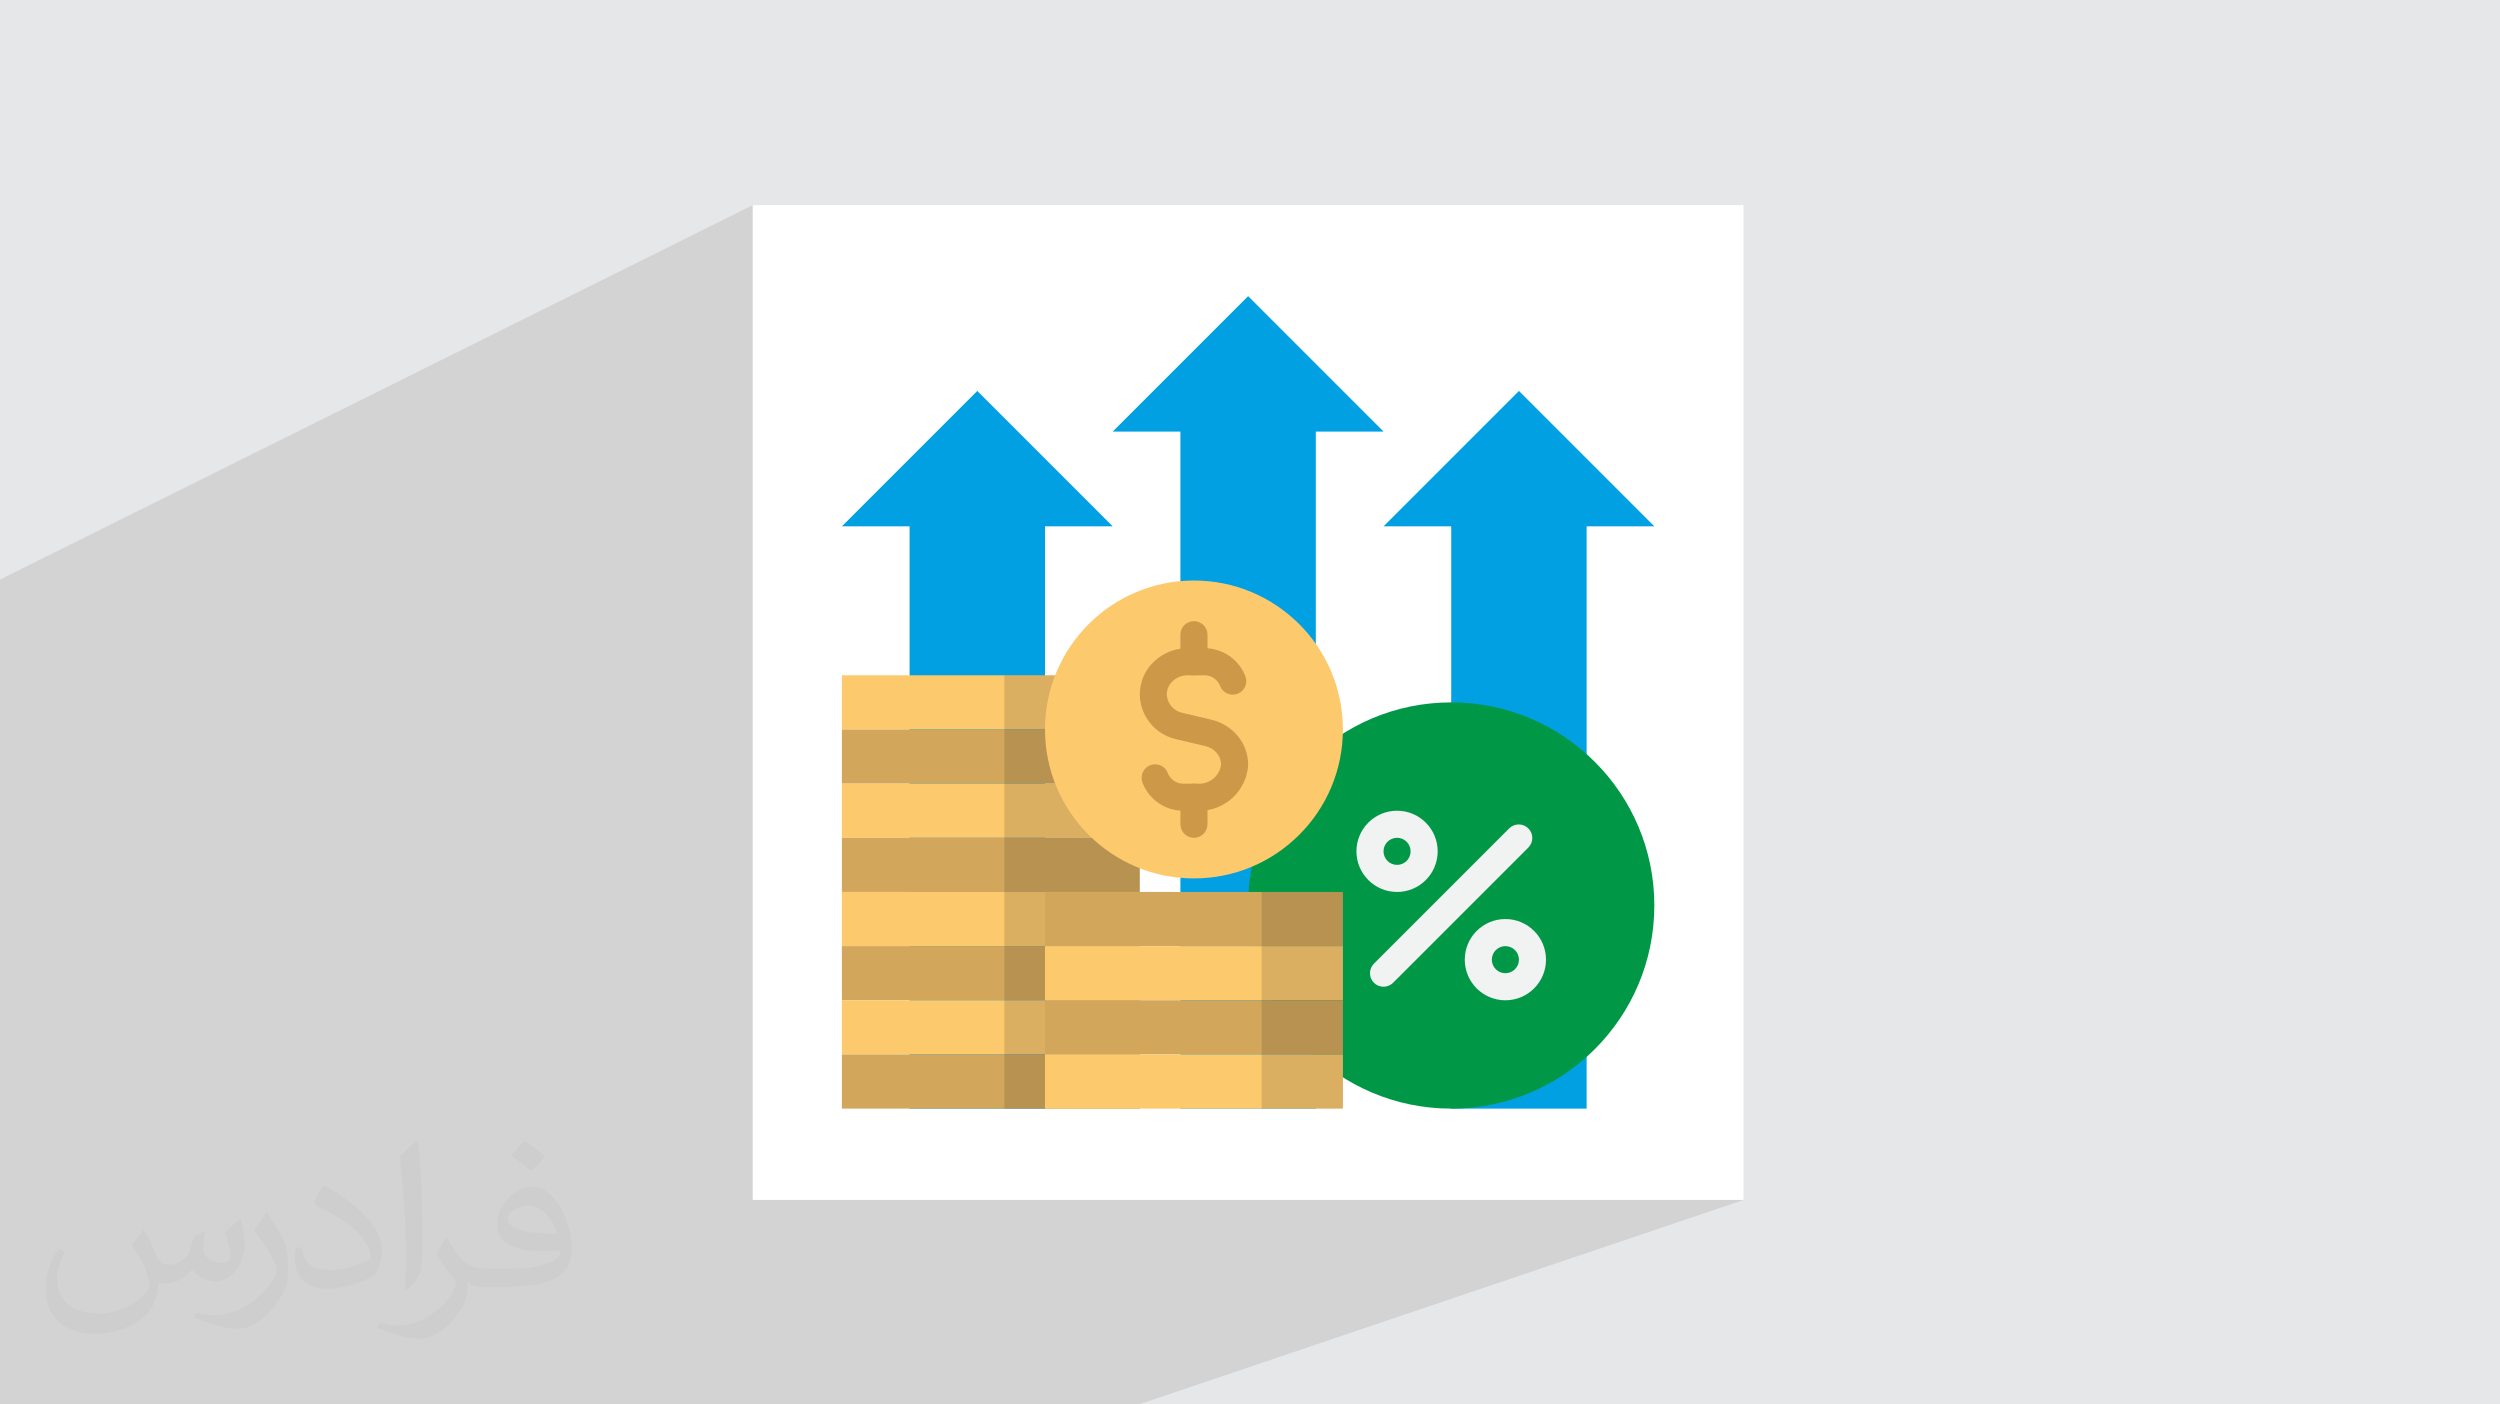
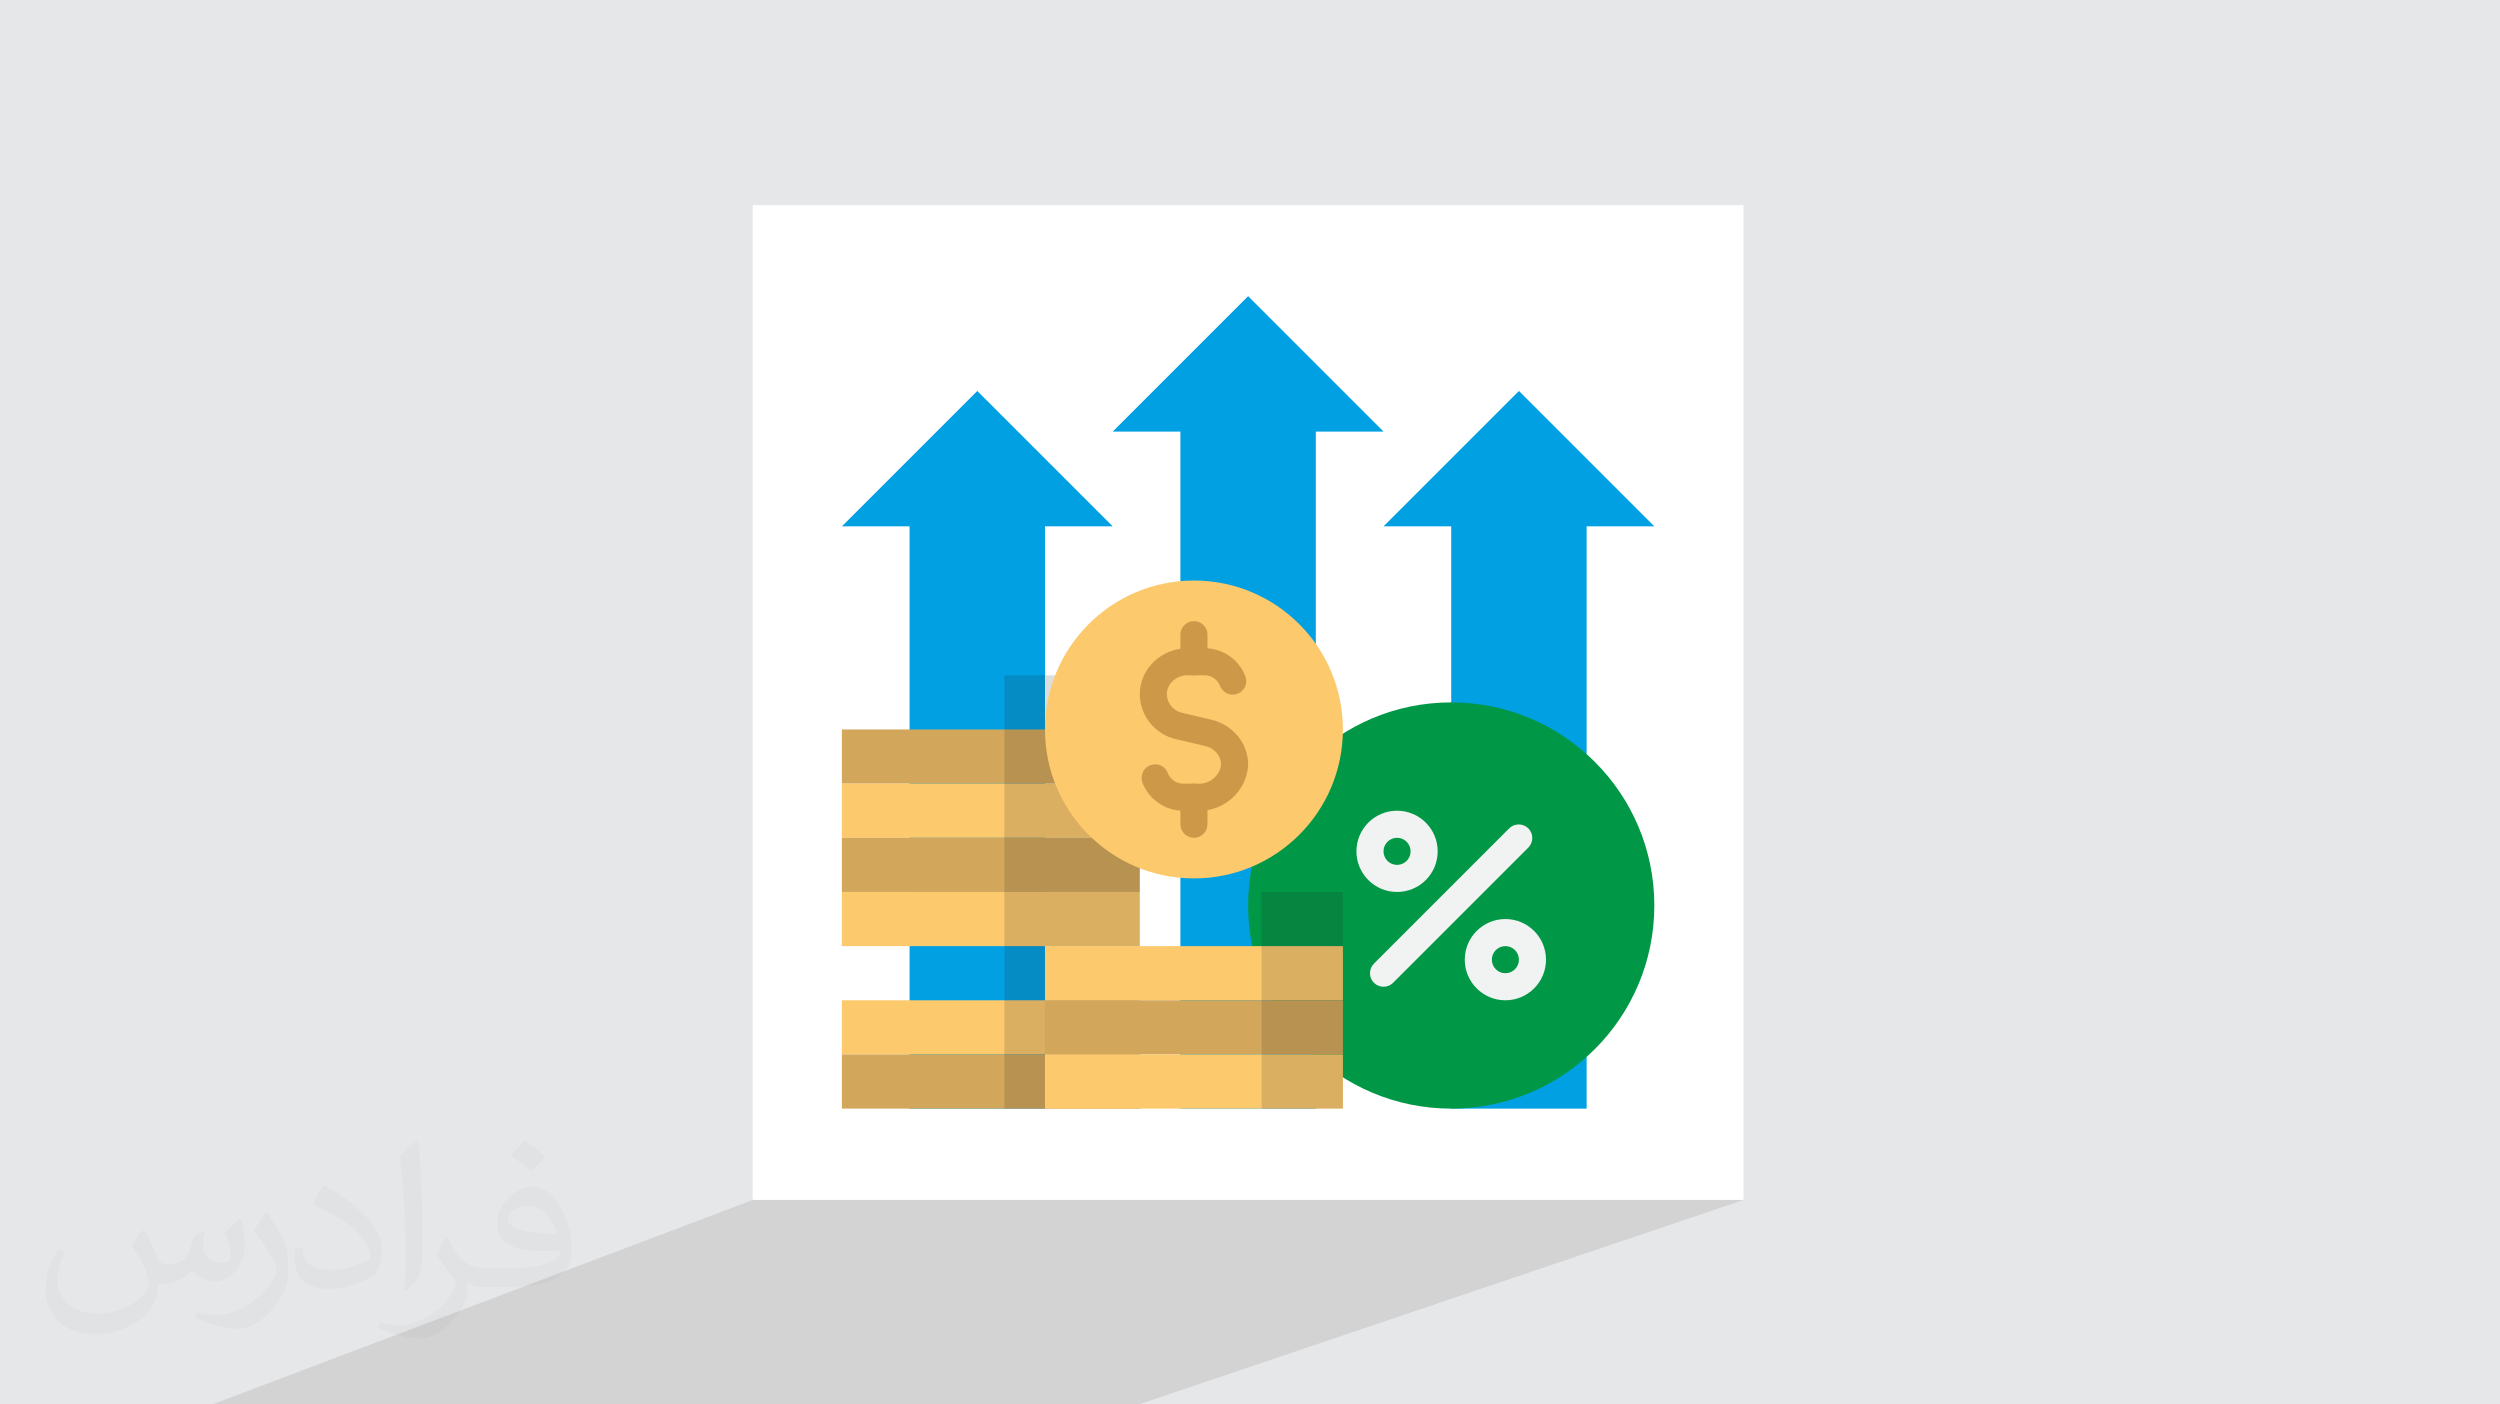
<svg xmlns="http://www.w3.org/2000/svg" xml:space="preserve" width="94.192mm" height="52.917mm" version="1.0" style="shape-rendering:geometricPrecision; text-rendering:geometricPrecision; image-rendering:optimizeQuality; fill-rule:evenodd; clip-rule:evenodd" viewBox="0 0 9419.16 5291.66">
  <defs>
    <style type="text/css">
   
    .fil0 {fill:#E6E7E8}
    .fil1 {fill:white}
    .fil4 {fill:#00A0E3;fill-rule:nonzero}
    .fil5 {fill:#009846;fill-rule:nonzero}
    .fil10 {fill:#CE9849;fill-rule:nonzero}
    .fil8 {fill:#D2A75B;fill-rule:nonzero}
    .fil6 {fill:#F1F2F2;fill-rule:nonzero}
    .fil7 {fill:#FCC96D;fill-rule:nonzero}
    .fil3 {fill:#373435;fill-opacity:0.031}
    .fil2 {fill:#2B2A29;fill-opacity:0.102}
    .fil9 {fill:#231F20;fill-rule:nonzero;fill-opacity:0.149}
   
  </style>
  </defs>
  <g id="Layer_x0020_1">
    <polygon class="fil0" points="-0,0 9419.16,0 9419.16,5291.66 -0,5291.66 " />
    <rect class="fil1" x="2835.94" y="772.83" width="3733.04" height="3748.2" />
    <g id="_2094250591296">
      <polygon class="fil2" points="4290.13,5291.66 798.82,5291.66 2835.95,4521.05 6569,4521.05 " />
-       <polygon class="fil2" points="798.82,5291.66 -0,5291.66 -0,2183.5 2835.95,772.84 2835.95,4521.05 " />
    </g>
    <path class="fil3" d="M542.26 4634.7c17.98,27.25 29.64,53.44 41.02,82.55 8.46,16.94 12.95,48.16 52.65,48.16 11.63,0 28.32,-3.43 43.13,-11.63 16.66,-8.74 29.36,-21.97 35.99,-42.06l15.87 -53.44 38.63 -19.05 2.64 2.64c-5.28,20.12 -6.6,39.42 -6.6,54.51 0,44.7 38.63,61.65 69.32,61.65 17.98,0 34.14,-8.74 34.14,-25.15 0,-21.16 -8.99,-57.15 -20.65,-89.43 17.98,-17.98 35.99,-35.99 56.62,-50.55l3.17 1.6c8.99,38.1 14.02,75.67 14.02,100.81 0,24.61 -10.85,51.87 -19.84,69.6 -18.52,34.92 -51.33,62.71 -91.01,62.71 -30.15,0 -63.75,-15.09 -86.79,-43.13l-1.32 0c-21.69,27 -55.3,51.33 -109.02,51.33l-16.66 0c-2.64,35.46 -10.31,60.58 -21.97,83.08 -32,62.43 -127,106.63 -216.43,106.63 -124.36,0 -186.79,-71.7 -186.79,-167.21 0,-59 19.3,-113.77 48.95,-152.65l24.33 10.06c-18.52,35.46 -30.96,68.78 -30.96,101.6 0,89.43 72.77,132.03 156.64,132.03 77.8,0 174.09,-49.48 191.57,-106.88 -6.6,-62.71 -30.15,-92.07 -66.14,-149.22 10.85,-19.05 24.87,-38.1 42.34,-58.47l3.17 0 0 0 0 0 -0.02 -0.09zm1434.3 -336.55c26.19,16.41 51.87,35.71 76.99,57.94 -14.02,19.84 -31.5,37.85 -53.19,53.72 -25.15,-20.37 -50.27,-37.85 -75.95,-56.36 17.45,-19.58 34.67,-38.35 52.12,-55.3l0 0 0 0 0 0 0 0 0 0 0.03 0zm13.49 244.48c-42.34,0 -76.99,27.79 -76.99,48.41 0,44.2 84.66,57.94 186,57.4 -12.7,-51.87 -57.15,-105.84 -109.02,-105.84l0.01 0.03zm-95 236.55c55.04,0 103.2,-1.6 139.95,-10.85 41.02,-10.31 75.67,-30.96 75.67,-45.24 0,-3.71 0,-8.2 -1.32,-11.91 -23.01,2.11 -49.48,2.11 -72.49,2.11 -74.6,0 -131.75,-16.94 -154.25,-58.75 -5.56,-11.63 -9.52,-24.61 -9.52,-39.42 0,-40.49 17.45,-79.91 48.16,-107.16 25.65,-22.48 53.97,-36.5 82.8,-36.5 52.12,0 93.65,41.81 122.76,107.7 15.87,35.99 26.72,77.52 26.72,129.92 0,34.92 -9.52,64.29 -31.22,85.98 -40.49,39.17 -115.09,53.97 -229.39,53.97l-51.87 0 0 0 -13.49 0c-28.32,0 -48.69,-5.03 -64.82,-17.45l-2.64 0c0.79,6.6 1.32,12.95 1.32,19.05 0,25.65 -8.46,58.47 -25.65,84.66 -50.8,75.41 -105.84,108.2 -153.47,108.2 -48.16,0 -107.16,-18.52 -160.35,-42.6l9.52 -18.52c17.2,7.14 41.02,11.91 73.81,11.91 85.98,0 198.96,-82.55 212.98,-163.25 -3.17,-6.6 -8.99,-15.34 -17.2,-24.61 -25.15,-29.9 -41.02,-54.76 -55.83,-80.95 12.7,-25.15 24.33,-45.24 35.18,-63.5l4.5 -0.53c36.78,74.88 70.1,117.73 144.45,117.73l11.63 0 0 0 53.97 0 0 0 0 0 0 0 0 0 0 0 0.09 0.01zm-372.54 79.12c6.35,-34.39 6.88,-73.02 6.88,-109.02l0 -53.44c0,-99.75 -12.7,-244.73 -23.01,-339.19 17.98,-19.3 43.13,-42.06 62.97,-57.4l5.82 1.6c13.49,118.8 16.66,256.39 16.66,383.64 0,33.35 -1.32,65.89 -4.5,89.69 -1.85,30.15 -19.3,52.91 -56.62,87.83l-8.2 -3.71zm-383.38 -157.43c1.85,46.84 24.87,83.62 105.31,83.62 50.01,0 92.33,-12.95 139.17,-35.18 8.46,-3.71 12.95,-8.74 12.95,-12.95 0,-29.36 -22.48,-68.25 -60.32,-103.71 -36.78,-33.35 -85.47,-62.71 -130.96,-82.3 -15.62,-6.6 -20.65,-13.49 -20.65,-20.12 0,-13.49 17.98,-41.81 32.82,-62.18l5.03 -0.53c52.12,27.25 110.34,67.74 153.47,112.7 39.17,41.53 63.5,83.62 63.5,129.39 0,33.86 -10.31,65.61 -27,95.25 -57.15,28.83 -118.01,50.8 -178.33,50.8 -73.28,0 -123.29,-34.39 -123.29,-115.09 0,-8.74 0,-22.22 3.17,-39.7l25.15 0 0 0 0 0 0 0 0 0 0 0 -0.02 0zm-132.57 -133.1l45.52 73.56c16.66,27.25 32.28,56.9 32.28,103.71l0 59.79c0,48.41 -30.96,100.28 -80.95,151.61 -39.17,34.67 -73.81,49.48 -105.84,49.48 -47.62,0 -102.13,-14.81 -165.1,-41.81l7.14 -18.52c19.84,5.28 42.85,9.78 71.17,9.78 90.5,-0.53 183.08,-66.67 225.42,-147.37 5.03,-9.27 6.88,-17.98 6.88,-24.08 0,-9.27 -5.03,-19.58 -8.99,-28.83 -23.01,-43.38 -48.69,-83.08 -76.99,-119.86 14.81,-23.29 29.64,-45.77 45.77,-68l3.71 0.53 0 0 0 0 0 0 0 0 0 0 -0.02 0.01z" />
    <polygon class="fil4" points="5467.71,1881.1 5977.88,1881.1 5977.88,4176.89 5467.71,4176.89 " />
    <polygon class="fil4" points="5722.79,1472.96 5212.62,1983.14 6232.97,1983.14 " />
    <polygon class="fil4" points="3427.01,1881.1 3937.18,1881.1 3937.18,4176.89 3427.01,4176.89 " />
    <polygon class="fil4" points="3682.1,1472.96 3171.92,1983.14 4192.27,1983.14 " />
    <polygon class="fil4" points="4447.36,1523.98 4957.53,1523.98 4957.53,4176.89 4447.36,4176.89 " />
    <polygon class="fil4" points="4702.44,1115.84 4192.27,1626.02 5212.62,1626.02 " />
    <circle class="fil5" cx="5467.71" cy="3411.63" r="765.26" />
    <path class="fil6" d="M5212.62 3717.73c-28.17,-0.01 -51.01,-22.85 -51.01,-51.02 0,-13.52 5.38,-26.51 14.94,-36.07l510.17 -510.17c9.52,-9.18 22.22,-14.32 35.45,-14.32 28.17,0 51.02,22.84 51.02,51.02 0,13.22 -5.14,25.92 -14.32,35.44l-510.18 510.17c-9.56,9.57 -22.54,14.95 -36.07,14.95l0 0z" />
    <path class="fil6" d="M5263.64 3360.61c-84.52,0 -153.06,-68.54 -153.06,-153.06 0,-84.51 68.54,-153.05 153.06,-153.05 84.51,0 153.05,68.54 153.05,153.05 0,84.52 -68.54,153.06 -153.05,153.06l0 0zm0 -204.07c-28.17,0 -51.02,22.84 -51.02,51.01 0,28.18 22.85,51.02 51.02,51.02 28.17,0 51.01,-22.84 51.01,-51.02 0,-28.17 -22.84,-51.01 -51.01,-51.01l0 0z" />
    <path class="fil6" d="M5671.78 3768.75c-84.52,0 -153.05,-68.54 -153.05,-153.05 0,-84.52 68.53,-153.06 153.05,-153.06 84.51,0 153.05,68.54 153.05,153.06 0,84.51 -68.54,153.05 -153.05,153.05l0 0zm0 -204.07c-28.17,0 -51.02,22.84 -51.02,51.02 0,28.17 22.85,51.01 51.02,51.01 28.17,0 51.02,-22.84 51.02,-51.01 0,-28.18 -22.85,-51.02 -51.02,-51.02l0 0z" />
-     <polygon class="fil7" points="3171.92,2544.33 4294.31,2544.33 4294.31,2748.4 3171.92,2748.4 " />
    <polygon class="fil8" points="3171.92,2748.4 4294.31,2748.4 4294.31,2952.47 3171.92,2952.47 " />
    <polygon class="fil7" points="3171.92,2952.47 4294.31,2952.47 4294.31,3156.54 3171.92,3156.54 " />
    <polygon class="fil8" points="3171.92,3156.54 4294.31,3156.54 4294.31,3360.61 3171.92,3360.61 " />
    <polygon class="fil7" points="3171.92,3360.61 4294.31,3360.61 4294.31,3564.68 3171.92,3564.68 " />
-     <polygon class="fil8" points="3171.92,3564.68 4294.31,3564.68 4294.31,3768.75 3171.92,3768.75 " />
    <polygon class="fil7" points="3171.92,3768.75 4294.31,3768.75 4294.31,3972.82 3171.92,3972.82 " />
    <polygon class="fil8" points="3171.92,3972.82 4294.31,3972.82 4294.31,4176.89 3171.92,4176.89 " />
    <polygon class="fil9" points="3784.13,2544.33 4294.31,2544.33 4294.31,4176.89 3784.13,4176.89 " />
    <circle class="fil7" cx="4498.37" cy="2748.4" r="561.19" />
    <path class="fil10" d="M4512.92 3054.5l-52.81 0c-0.61,-0.01 -1.27,0.01 -1.89,0.01 -68.56,0 -129.97,-42.51 -154.08,-106.69 -1.97,-5.52 -2.99,-11.36 -2.99,-17.24 0,-28.18 22.86,-51.03 51.04,-51.03 21.53,0 40.76,13.52 48.03,33.79 9.47,23.65 32.4,39.16 57.87,39.16 0.67,0 1.36,-0.01 2.02,-0.03l52.81 0c1.87,0.12 3.76,0.19 5.63,0.19 40.62,0 75.29,-29.44 81.86,-69.53 0.04,-0.85 0.05,-1.74 0.05,-2.6 0,-15.59 -5.43,-30.73 -15.35,-42.75 -11.09,-13.34 -26.25,-22.71 -43.12,-26.68l-110.76 -26.12c-79.26,-17.71 -135.99,-87.67 -136.91,-168.88 0.03,-46.86 19.49,-91.64 53.71,-123.65 33.82,-32.18 78.78,-50.16 125.47,-50.16 0.24,0 0.51,0 0.75,0l62.39 0c0.61,0.01 1.27,-0.01 1.9,-0.01 68.55,0 129.96,42.52 154.07,106.7 1.97,5.52 2.99,11.36 2.99,17.24 0,28.18 -22.85,51.03 -51.03,51.03 -21.54,0 -40.76,-13.53 -48.03,-33.79 -9.47,-23.65 -32.4,-39.16 -57.88,-39.16 -0.67,0 -1.35,0.01 -2.02,0.03l-62.4 0c-0.24,0 -0.5,0 -0.74,0 -20.6,0 -40.42,7.88 -55.37,22.04 -13.9,12.83 -21.9,30.87 -22.05,49.8 1.07,33.9 25.25,62.69 58.47,69.58l110.76 26.12c38.52,9.17 73.01,30.69 98.21,61.22 25.2,30.24 39.03,68.41 39.03,107.79 0,1.98 -0.04,4.03 -0.1,5.98 -8.47,94.96 -88.06,167.75 -183.4,167.75 -2.04,0 -4.11,-0.05 -6.13,-0.12l0 0.01z" />
    <path class="fil10" d="M4498.37 2544.33c-28.16,0 -51.01,-22.85 -51.01,-51.02l0 -102.03c0,-28.17 22.85,-51.02 51.02,-51.02 28.17,0 51.01,22.85 51.01,51.02l0 102.03c0,28.17 -22.84,51.02 -51.01,51.02l-0.01 0z" />
    <path class="fil10" d="M4498.37 3156.54c-28.16,0 -51.01,-22.85 -51.01,-51.02l0 -102.03c0,-28.18 22.85,-51.02 51.02,-51.02 28.17,0 51.01,22.84 51.01,51.02l0 102.03c0,28.17 -22.84,51.02 -51.01,51.02l-0.01 0z" />
-     <polygon class="fil8" points="3937.18,3360.61 5059.57,3360.61 5059.57,3564.68 3937.18,3564.68 " />
    <polygon class="fil7" points="3937.18,3564.68 5059.57,3564.68 5059.57,3768.75 3937.18,3768.75 " />
    <polygon class="fil8" points="3937.18,3768.75 5059.57,3768.75 5059.57,3972.82 3937.18,3972.82 " />
    <polygon class="fil7" points="3937.18,3972.82 5059.57,3972.82 5059.57,4176.89 3937.18,4176.89 " />
    <polygon class="fil9" points="4753.46,3360.61 5059.57,3360.61 5059.57,4176.89 4753.46,4176.89 " />
  </g>
</svg>